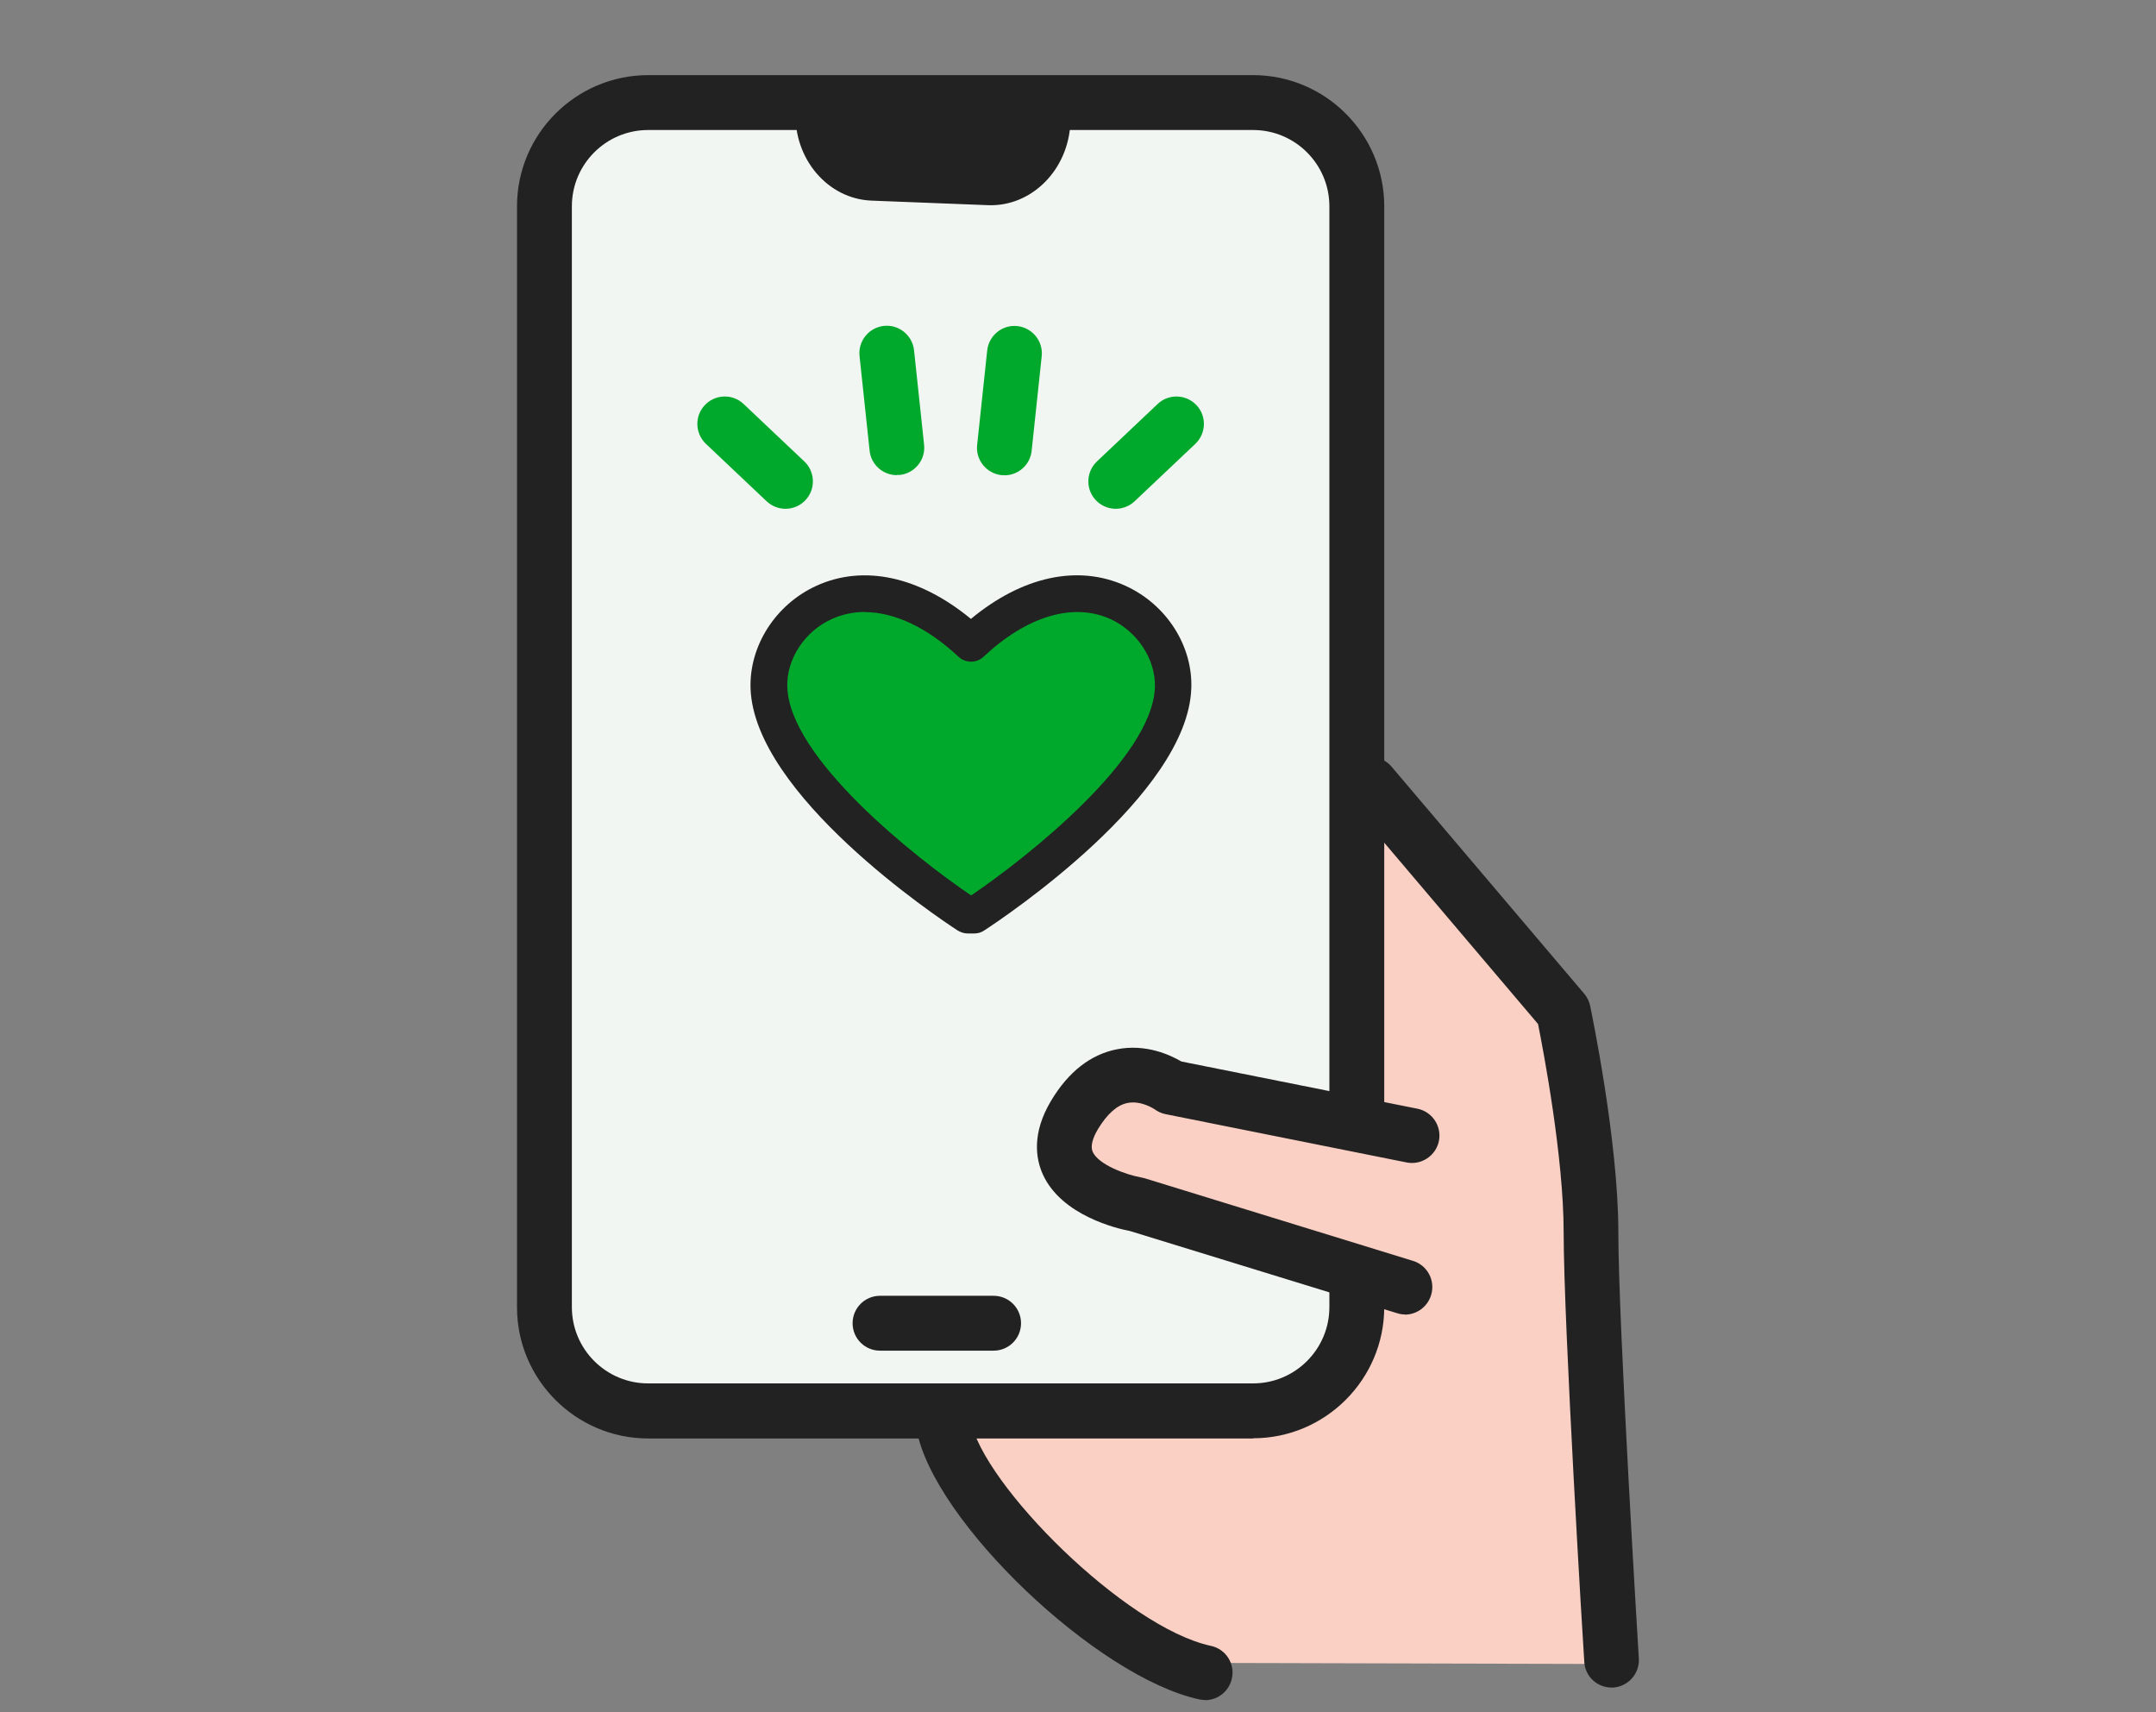
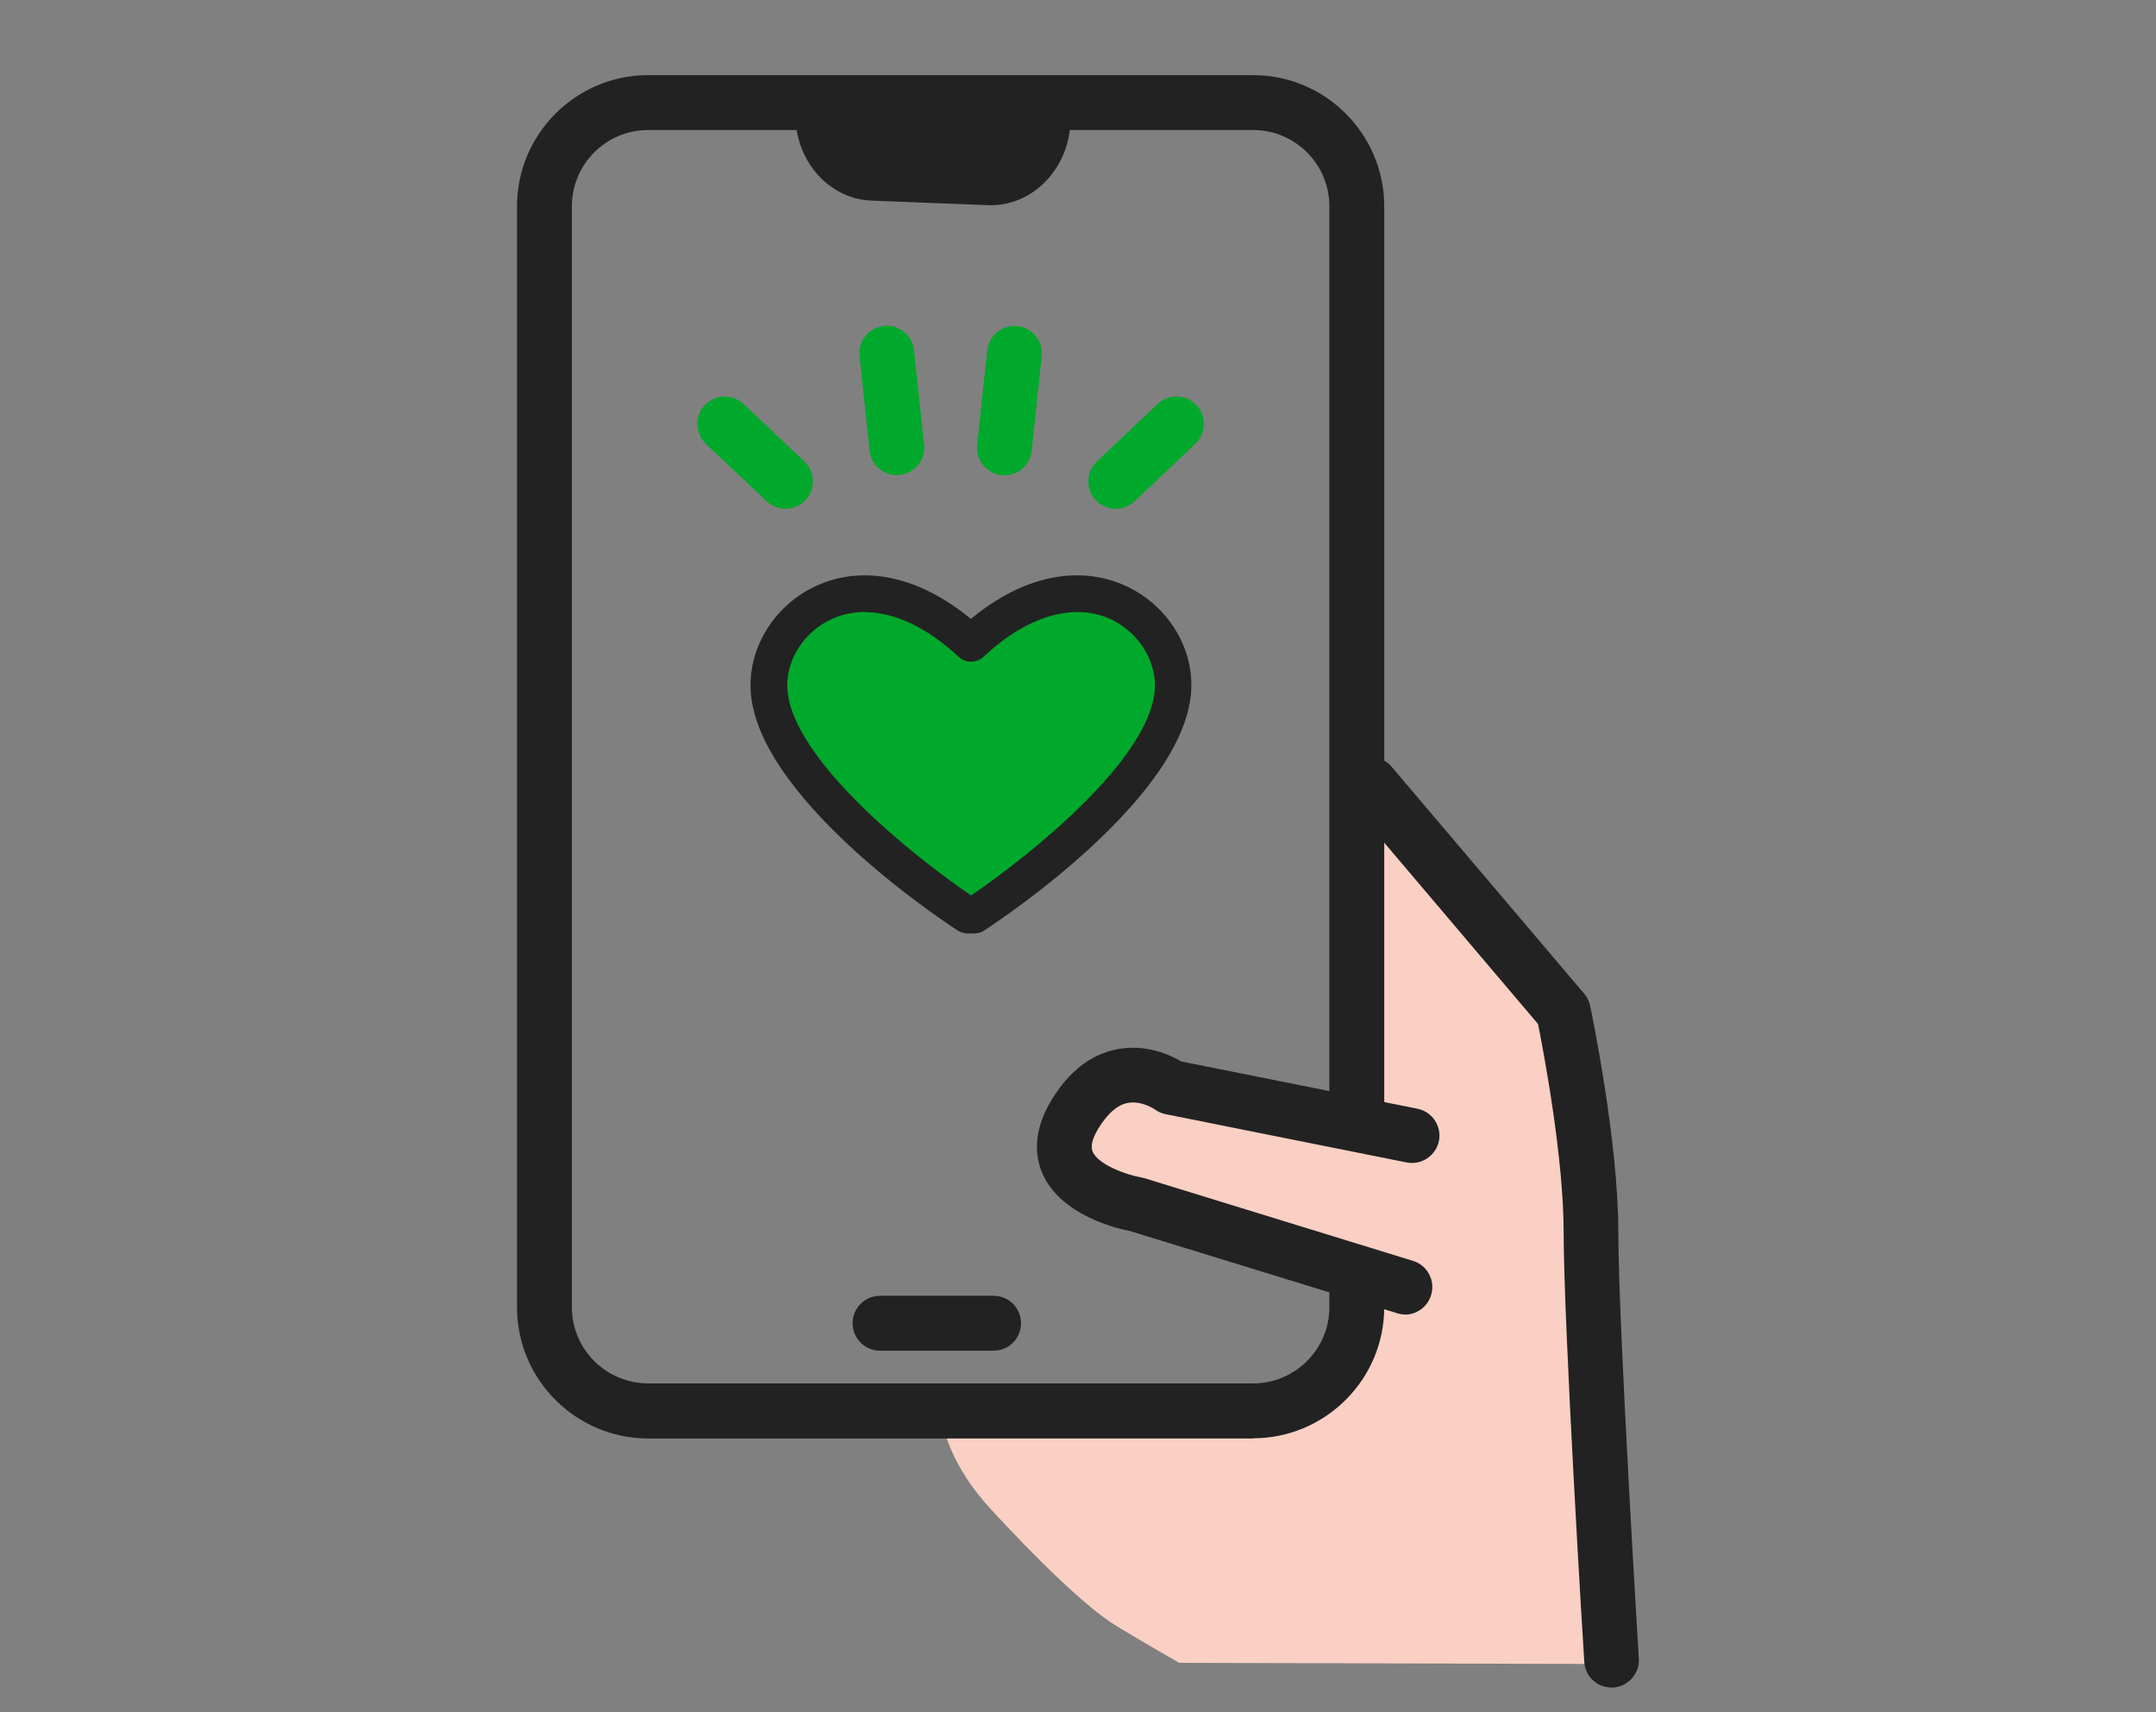
<svg xmlns="http://www.w3.org/2000/svg" width="170" height="135" viewBox="0 0 170 135" fill="none">
  <rect x="0" y="0" width="170" height="135" fill="#808080" stroke="none" />
  <g clip-path="url(#clip0_600_1372)">
-     <path d="M99.082 8.635H51.134C46.619 8.635 42.958 12.296 42.958 16.812V103.477C42.958 107.993 46.619 111.653 51.134 111.653H99.082C103.597 111.653 107.258 107.993 107.258 103.477V16.812C107.258 12.296 103.597 8.635 99.082 8.635Z" fill="#F2F6F3" />
    <path d="M76.875 72.099C76.875 72.099 92.275 62.048 92.549 54.175C92.751 48.478 85.123 42.682 76.615 50.656C68.107 42.667 60.479 48.478 60.681 54.175C60.955 62.033 76.356 72.099 76.356 72.099H76.875Z" fill="#00A92B" />
    <path d="M107.546 62.221L122.889 80.376C122.889 80.376 123.38 82.366 124.36 89.071C125.341 95.777 125.99 131.193 125.99 131.193L92.982 131.106C92.982 131.106 90.502 129.693 88.021 128.193C85.541 126.694 81.33 122.469 78.115 118.979C74.899 115.489 74.409 112.519 74.409 112.519C74.409 112.519 92.463 111.019 95.751 111.336C99.038 111.653 104.186 111.351 105.686 108.625C107.186 105.9 107.2 101.184 107.2 101.184C107.2 101.184 100.985 98.445 95.304 96.685C89.622 94.926 87.358 95.431 85.382 92.446C83.407 89.461 83.162 86.735 86.147 86C89.132 85.264 93.847 85.524 98.808 86.779C103.768 88.033 107.244 88.538 107.244 88.538L107.561 62.235L107.546 62.221Z" fill="#F9D0C3" />
    <path d="M62.786 7.309L62.728 8.794C62.584 12.529 65.266 15.672 68.698 15.817L77.913 16.177C81.345 16.307 84.258 13.38 84.402 9.645L84.474 7.857C77.495 10.438 69.621 10.251 62.786 7.338V7.309Z" fill="#222222" />
    <path d="M98.808 113.413H51.105C45.409 113.413 40.766 108.769 40.766 103.073V16.264C40.766 10.568 45.409 5.924 51.105 5.924H98.808C104.503 5.924 109.147 10.568 109.147 16.264V88.437C109.147 89.634 108.181 90.6 106.984 90.6C105.787 90.6 104.821 89.634 104.821 88.437V16.264C104.821 12.947 102.124 10.251 98.808 10.251H51.105C47.789 10.251 45.092 12.947 45.092 16.264V103.059C45.092 106.376 47.789 109.072 51.105 109.072H98.808C102.124 109.072 104.821 106.376 104.821 103.059V101.055C104.821 99.858 105.787 98.892 106.984 98.892C108.181 98.892 109.147 99.858 109.147 101.055V103.059C109.147 108.755 104.503 113.398 98.808 113.398V113.413Z" fill="#222222" />
    <path d="M110.791 103.636C110.574 103.636 110.373 103.607 110.156 103.535L89.103 97.06C88.108 96.873 83.724 95.849 82.239 92.619C81.676 91.393 81.33 89.374 82.873 86.793C84.243 84.5 86.002 83.13 88.079 82.727C90.372 82.279 92.29 83.188 93.155 83.693L111.757 87.413C112.925 87.644 113.689 88.783 113.459 89.951C113.228 91.119 112.074 91.883 110.921 91.653L91.915 87.846C91.597 87.788 91.295 87.644 91.035 87.456C91.035 87.456 89.982 86.735 88.886 86.966C88.064 87.139 87.3 87.831 86.579 89.014C86.118 89.792 85.974 90.398 86.161 90.816C86.608 91.811 88.713 92.604 89.982 92.835C90.069 92.85 90.155 92.878 90.242 92.893L111.411 99.411C112.55 99.757 113.199 100.968 112.838 102.122C112.55 103.045 111.699 103.65 110.776 103.65L110.791 103.636Z" fill="#222222" />
    <path d="M127.071 133.053C125.946 133.053 124.995 132.188 124.922 131.049C124.85 130.14 123.293 104.371 123.293 97.132C123.293 91.263 121.707 82.9 121.274 80.737L106.436 63.245C105.657 62.336 105.772 60.966 106.681 60.202C107.589 59.423 108.959 59.539 109.724 60.447L124.922 78.357C125.153 78.631 125.312 78.963 125.384 79.309C125.47 79.742 127.605 89.922 127.605 97.132C127.605 104.342 129.205 130.515 129.22 130.731C129.306 131.928 128.412 132.952 127.215 133.053C127.158 133.053 127.1 133.053 127.057 133.053H127.071Z" fill="#222222" />
-     <path d="M95.044 134.034C94.9 134.034 94.741 134.019 94.582 133.99C86.507 132.26 73.587 119.931 72.274 112.721C72.058 111.538 72.837 110.413 74.019 110.211C75.187 109.995 76.326 110.774 76.528 111.956C77.451 117.018 88.742 128.323 95.477 129.765C96.644 130.01 97.394 131.164 97.135 132.332C96.918 133.342 96.025 134.048 95.015 134.048L95.044 134.034Z" fill="#222222" />
    <path d="M78.345 106.491H69.39C68.193 106.491 67.227 105.525 67.227 104.328C67.227 103.131 68.193 102.165 69.39 102.165H78.345C79.542 102.165 80.508 103.131 80.508 104.328C80.508 105.525 79.542 106.491 78.345 106.491Z" fill="#222222" />
    <path d="M76.831 73.599H76.312C76.038 73.599 75.764 73.512 75.519 73.368C73.875 72.301 59.484 62.654 59.181 54.29C59.066 50.916 61.156 47.657 64.372 46.186C68.107 44.484 72.491 45.45 76.557 48.796C80.609 45.436 85.007 44.484 88.742 46.186C91.972 47.657 94.063 50.916 93.933 54.29C93.631 62.654 79.239 72.301 77.595 73.368C77.365 73.526 77.091 73.599 76.802 73.599H76.831ZM68.194 48.248C67.285 48.248 66.405 48.435 65.583 48.81C63.435 49.776 61.993 51.997 62.079 54.189C62.281 59.784 72.145 67.6 76.572 70.599C80.999 67.6 90.876 59.784 91.064 54.189C91.136 51.997 89.694 49.791 87.56 48.81C84.632 47.483 80.984 48.565 77.552 51.781C77.004 52.3 76.139 52.3 75.577 51.781C73.111 49.474 70.529 48.262 68.194 48.262V48.248Z" fill="#222222" />
    <path d="M70.717 37.462C69.621 37.462 68.684 36.639 68.568 35.529L67.775 28.074C67.645 26.892 68.51 25.824 69.693 25.695C70.875 25.565 71.942 26.43 72.072 27.613L72.865 35.068C72.995 36.25 72.13 37.317 70.948 37.447C70.875 37.447 70.789 37.447 70.717 37.447V37.462Z" fill="#00A92B" />
    <path d="M61.935 40.115C61.401 40.115 60.868 39.913 60.45 39.524L55.662 34.996C54.797 34.174 54.754 32.804 55.576 31.939C56.398 31.073 57.768 31.03 58.633 31.852L63.42 36.38C64.285 37.202 64.329 38.572 63.507 39.437C63.089 39.884 62.512 40.115 61.935 40.115Z" fill="#00A92B" />
    <path d="M79.196 37.462C79.124 37.462 79.037 37.462 78.965 37.462C77.783 37.332 76.918 36.265 77.048 35.082L77.841 27.627C77.971 26.444 79.038 25.579 80.22 25.709C81.403 25.839 82.268 26.906 82.138 28.088L81.345 35.544C81.229 36.654 80.292 37.476 79.196 37.476V37.462Z" fill="#00A92B" />
    <path d="M87.978 40.115C87.401 40.115 86.825 39.884 86.406 39.437C85.584 38.572 85.628 37.202 86.493 36.38L91.28 31.852C92.145 31.03 93.515 31.073 94.337 31.939C95.159 32.804 95.116 34.174 94.251 34.996L89.463 39.524C89.045 39.913 88.512 40.115 87.978 40.115Z" fill="#00A92B" />
  </g>
  <defs>
    <clipPath id="clip0_600_1372">
      <rect width="170" height="133.964" fill="white" transform="translate(0 0.07)" />
    </clipPath>
  </defs>
</svg>